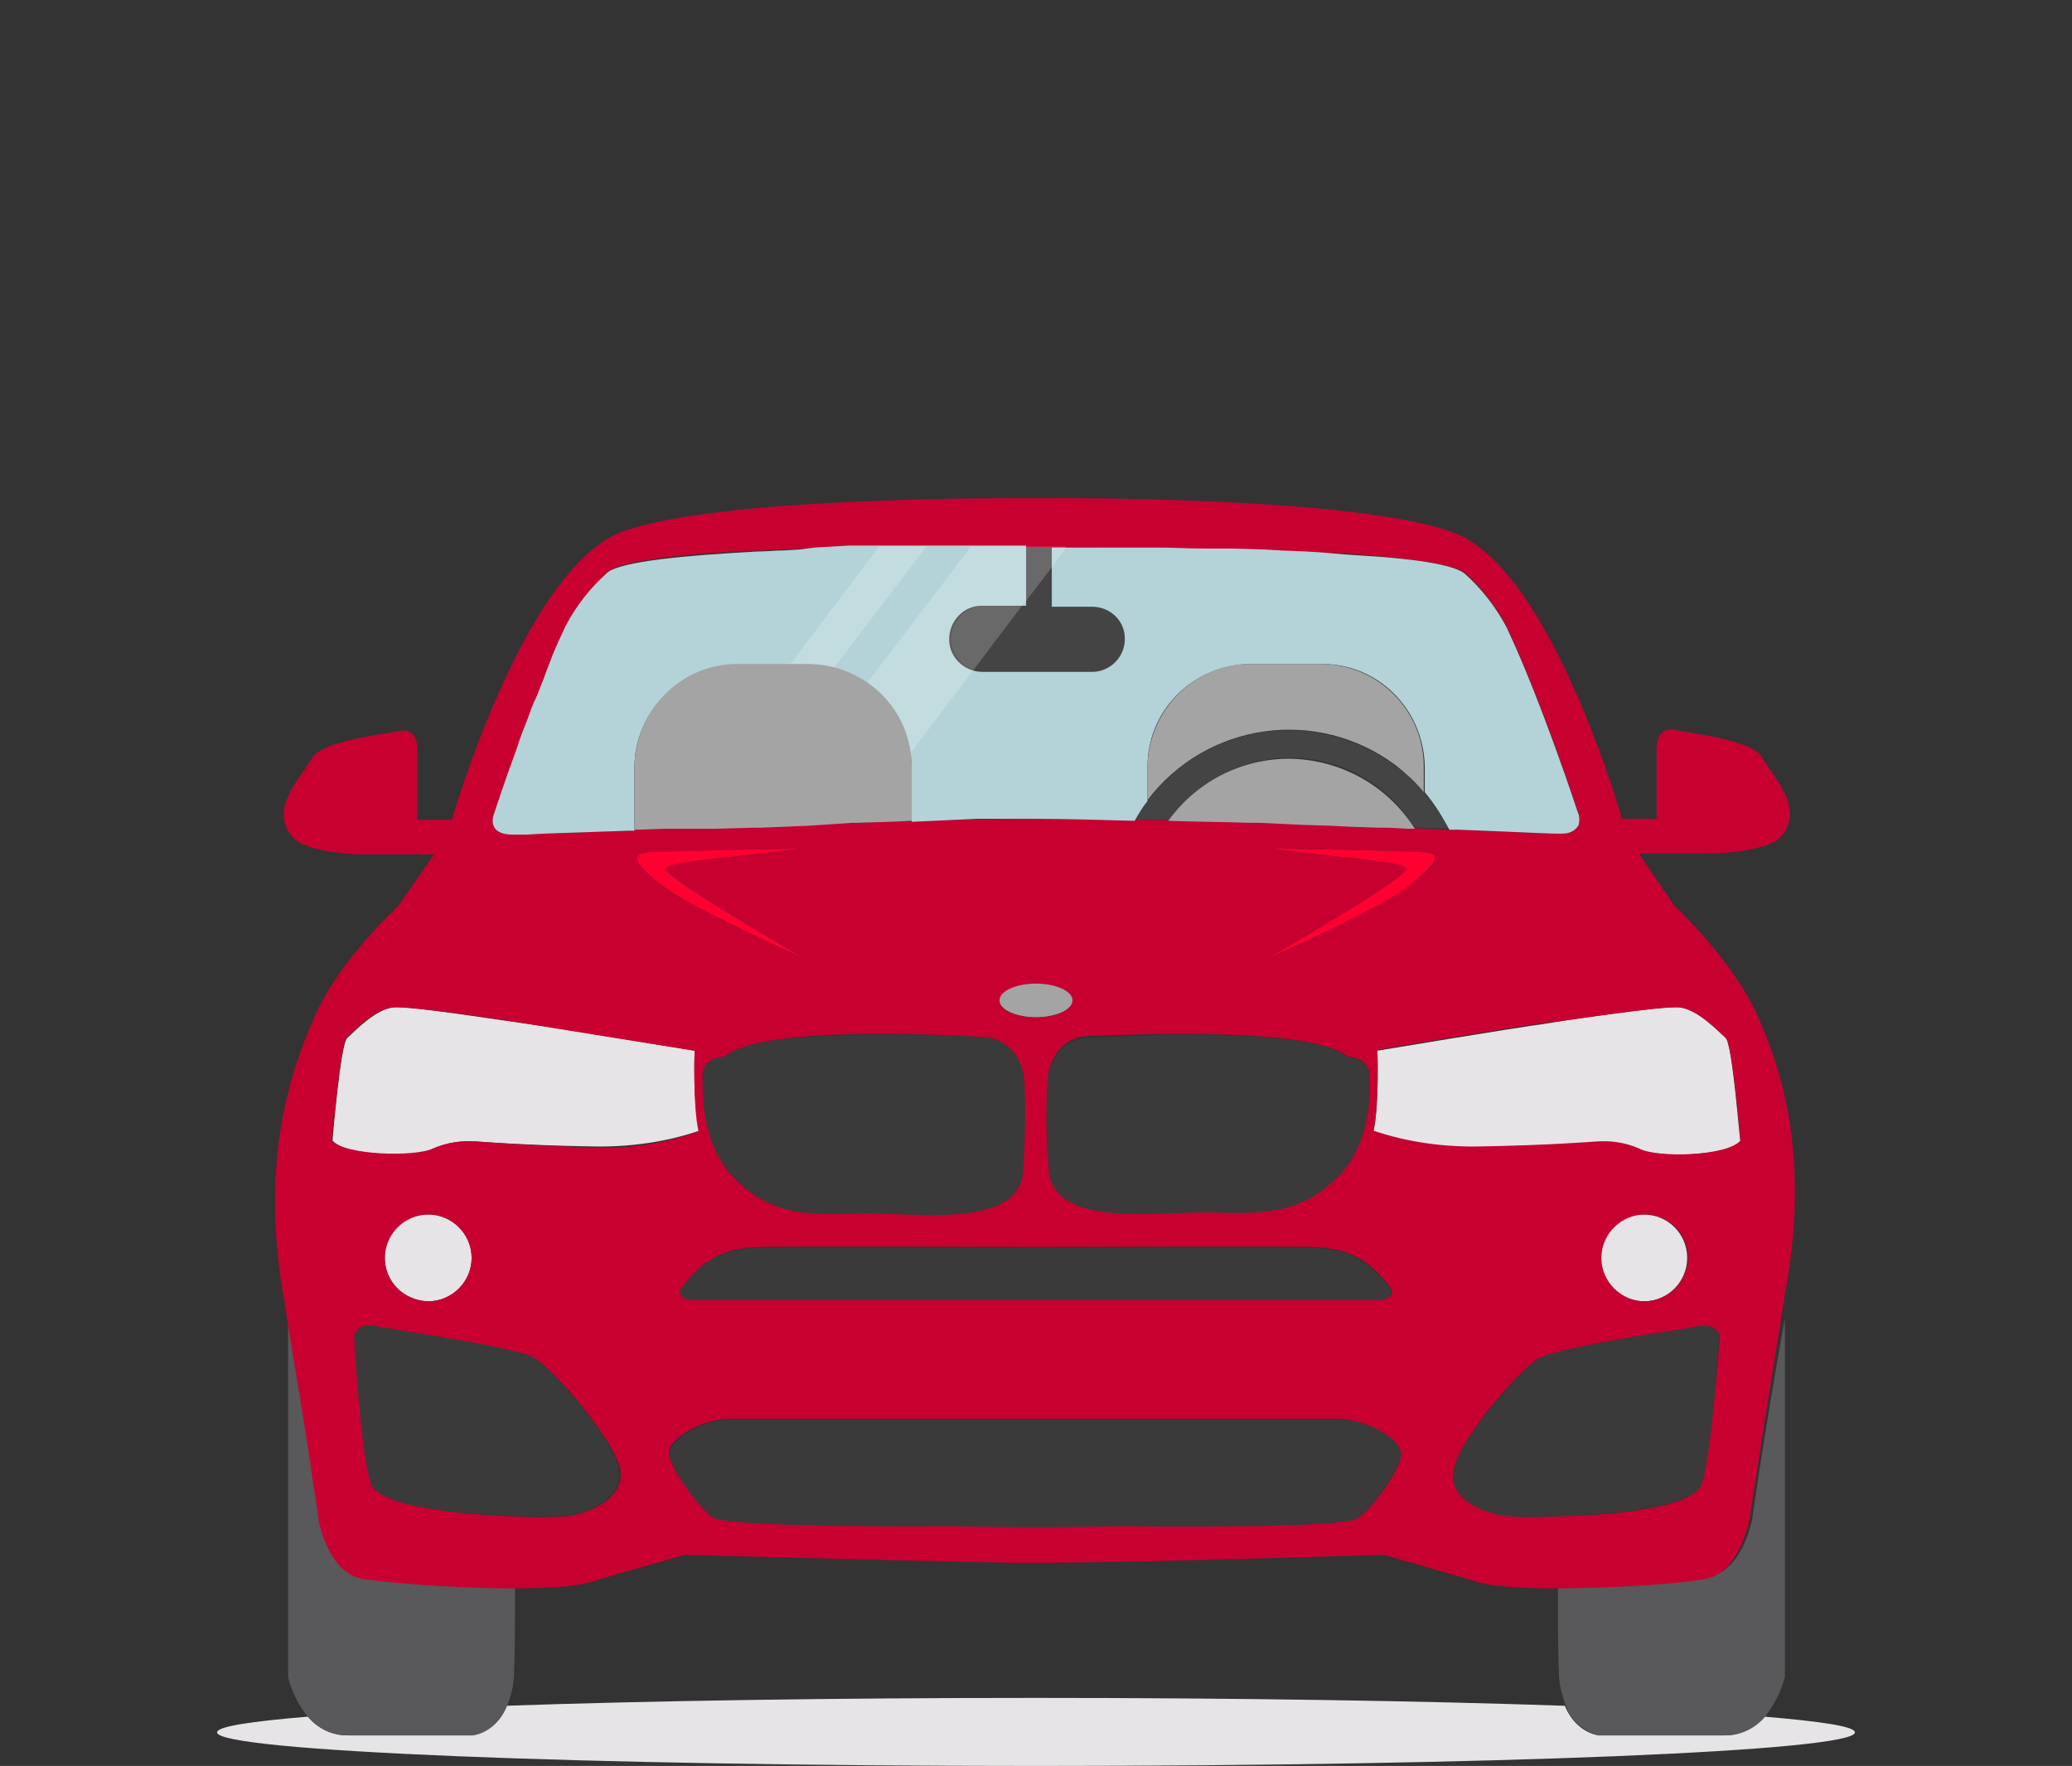
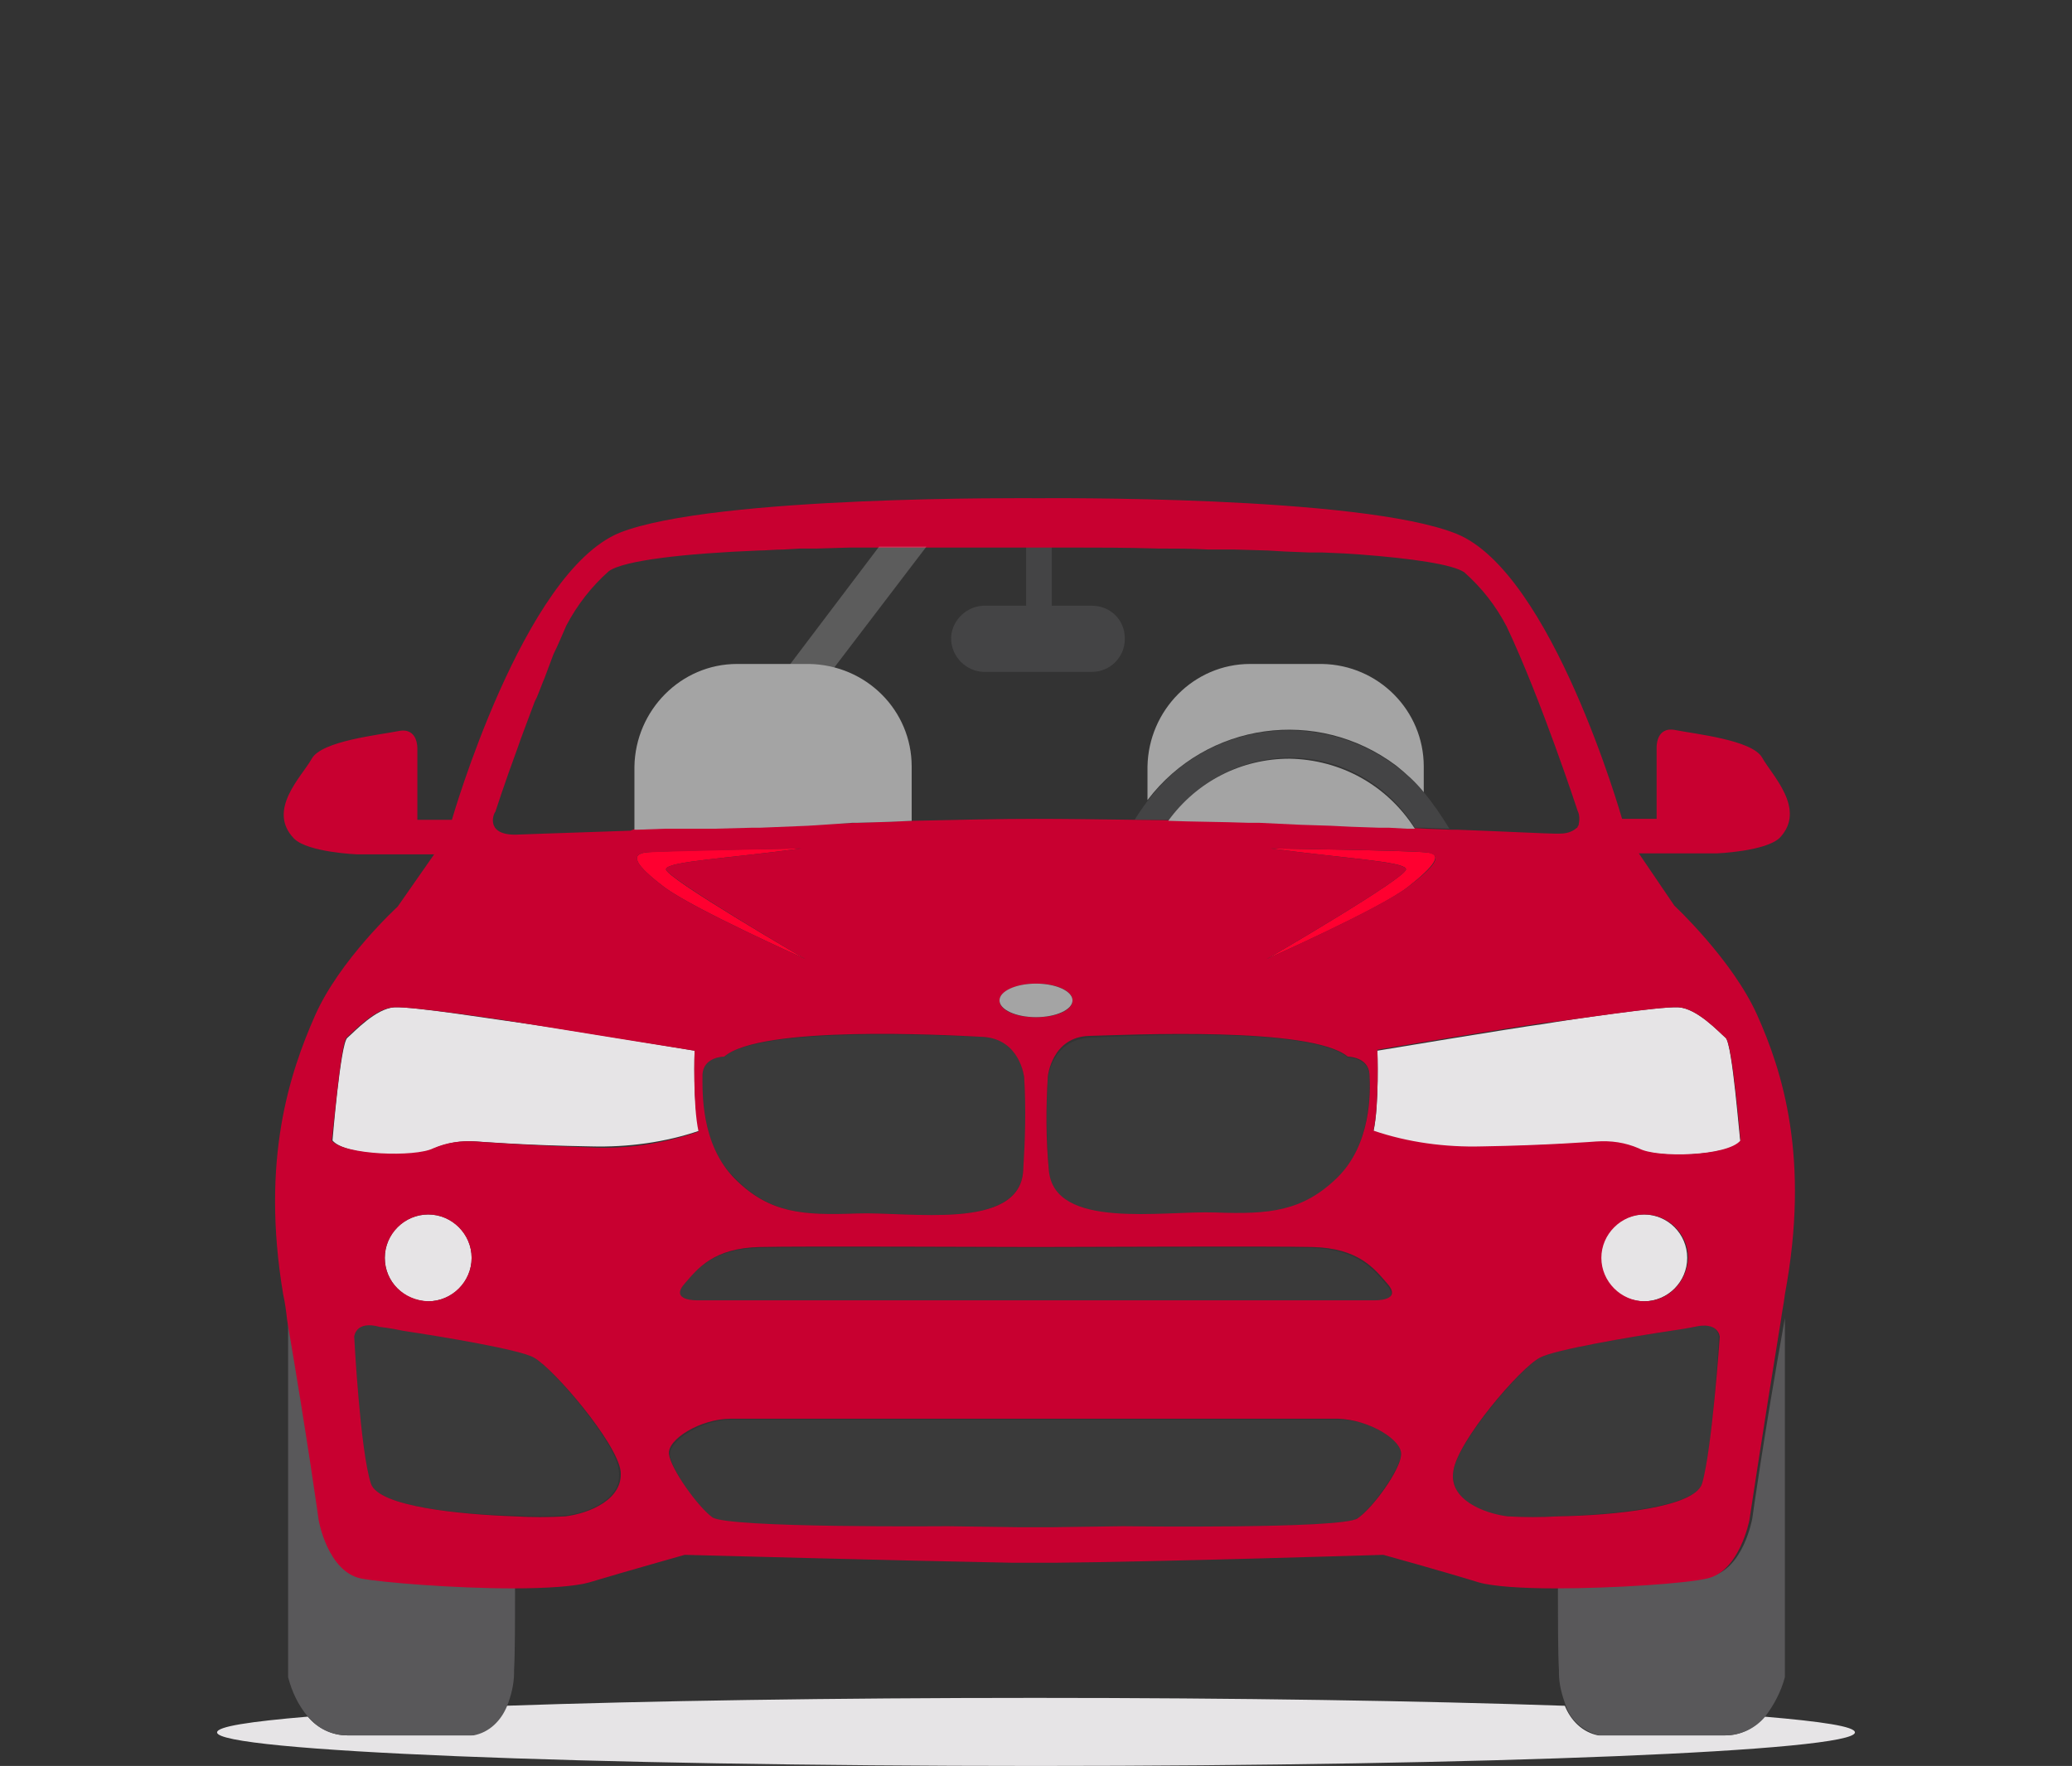
<svg xmlns="http://www.w3.org/2000/svg" version="1.1" id="b92d5df0-4668-44d8-aebb-2e268d700a4b" x="0px" y="0px" viewBox="0 0 210 179" style="enable-background:new 0 0 210 179;" xml:space="preserve">
  <rect x="0" y="0" width="210" height="179" fill="#333333" stroke="none" />
  <style type="text/css">
	.st0{fill:none;}
	.st1{fill:#E6E4E6;}
	.st2{fill:#59585A;}
	.st3{fill:#3A3A3A;}
	.st4{fill:#FF0030;}
	.st5{fill:#444445;}
	.st6{fill:#C80030;}
	.st7{fill:#B3D3D8;}
	.st8{opacity:0.2;fill:#FFFFFF;enable-background:new    ;}
	.st9{fill:#A4A4A4;}
</style>
  <title>X4</title>
  <rect class="st0" width="210" height="179" />
  <g>
    <path class="st1" d="M178.8,174c-1,1.2-2.4,1.9-4,1.9h-12.8c-1.6-0.3-2.8-1.5-3.4-3c-14.5-0.5-33.2-0.8-53.7-0.8   s-39.2,0.3-53.7,0.8c-0.5,1.5-1.8,2.6-3.4,3H35.2c-1.5,0-3-0.7-4-1.9c-5.9,0.5-9.2,1-9.2,1.6c0,1.9,37.2,3.4,83,3.4s83-1.5,83-3.4   C188,175,184.7,174.5,178.8,174z" />
    <path class="st2" d="M32.4,153.9c0,0-1.2-8-3.2-20.3V170c0.4,1.5,1,2.8,2,4c1,1.2,2.4,1.9,4,1.9h12.8c1.6-0.3,2.8-1.5,3.4-3   c0.4-1,0.7-2.2,0.7-3.3c0-0.1,0-0.2,0-0.3c0.1-1.8,0.1-5,0.1-8.5c-6,0-13.3-0.5-15.4-1C33.4,159.2,32.4,153.9,32.4,153.9z" />
    <path class="st2" d="M177.6,153.9c0,0-0.9,5.2-4.3,5.9c-2.1,0.4-9.4,1-15.4,1c0,3.6,0,6.7,0.1,8.5c0,0.1,0,0.2,0,0.3   c0,1.1,0.3,2.2,0.7,3.3c0.5,1.5,1.8,2.6,3.4,3h12.8c1.5,0,3-0.7,4-1.9c0.9-1.2,1.6-2.5,2-4v-36.4   C178.7,145.9,177.6,153.9,177.6,153.9z" />
    <path class="st1" d="M70.4,106.5c0,0-13.8-2.3-16.8-2.7S41.9,102,40,102.1c-1.9,0.1-4.1,2.5-4.8,3.1c-0.7,0.6-1.5,10.4-1.5,10.4   c1.3,1.6,8.5,1.8,10.3,0.8c1.4-0.6,2.8-0.8,4.3-0.7c0,0,5.1,0.4,11.6,0.5c3.7,0.1,7.5-0.4,11-1.6C70.2,112,70.4,106.5,70.4,106.5z" />
    <path class="st1" d="M174.9,105.2c-0.7-0.6-2.9-3-4.8-3.1c-1.9-0.1-10.7,1.2-13.7,1.7c-3,0.4-16.8,2.7-16.8,2.7s0.2,5.5-0.4,8.2   c3.5,1.2,7.3,1.8,11,1.6c6.5-0.2,11.6-0.5,11.6-0.5c1.5-0.1,2.9,0.1,4.3,0.7c1.8,0.9,9,0.7,10.3-0.8   C176.3,115.6,175.6,105.9,174.9,105.2z" />
    <circle class="st1" cx="43.4" cy="127.5" r="4.4" />
    <circle class="st1" cx="166.6" cy="127.5" r="4.4" />
    <path class="st3" d="M86.8,123c5.4-0.2,16.4,1.8,16.9-4.3c0.3-3.2,0.3-6.3,0.1-9.5c0,0-0.4-4-4.2-4.1c-3.8-0.1-22.5-1.1-26.2,2   c0,0-2.2,0-2.2,1.8c-0.1,1.8-0.3,7.1,3.3,10.5C78,123,81.4,123.2,86.8,123z" />
    <path class="st3" d="M123.2,123c5.4,0.2,8.8,0,12.3-3.5c3.5-3.5,3.3-8.8,3.3-10.5c-0.1-1.8-2.2-1.8-2.2-1.8   c-3.7-3.2-22.4-2.2-26.2-2c-3.8,0.2-4.2,4.1-4.2,4.1c-0.2,3.2-0.1,6.3,0.1,9.5C106.7,124.8,117.8,122.8,123.2,123z" />
    <path class="st3" d="M54,137.5c-1.4-0.8-9.2-2.1-13.2-2.7c-1.4-0.2-2.4-0.4-2.4-0.4c-2.5-0.6-2.6,1-2.6,1s0.6,11.5,1.7,14.9   c0.8,2.4,8.9,3.2,14.6,3.3c1.7,0.1,3.4,0.1,5.1,0c2.4-0.2,6-1.7,5.5-4.6C62.4,146.1,55.9,138.6,54,137.5z" />
    <path class="st3" d="M171.7,134.5c0,0-1,0.1-2.4,0.4c-4,0.6-11.8,1.9-13.2,2.7c-2,1.1-8.4,8.6-8.8,11.5c-0.4,3,3.1,4.4,5.5,4.6   c1.7,0.1,3.4,0.1,5.1,0c5.7-0.2,13.9-1,14.6-3.3c1.1-3.4,1.7-14.9,1.7-14.9S174.1,133.8,171.7,134.5z" />
    <path class="st3" d="M70.7,131.9h68.5c0,0,2.9,0.1,1.3-1.7c-1.3-1.5-2.9-3.6-7.6-3.7c-4.3-0.1-23.8,0-28,0s-23.7-0.1-28,0   c-4.7,0.1-6.3,2.2-7.6,3.7C67.8,132,70.7,131.9,70.7,131.9z" />
    <path class="st3" d="M135.8,143.9H74.2c-3.1,0-6.4,2.1-6.3,3.6c0.2,1.5,2.8,5.3,4.4,6.4c1.5,1.1,23.8,0.9,23.8,0.9l7.1,0.1l0,0h3.5   l0,0l7.1-0.1c0,0,22.3,0.2,23.8-0.9c1.5-1.1,4.2-4.9,4.4-6.4S138.8,143.9,135.8,143.9z" />
    <path class="st4" d="M67.5,88.1C67.6,87.3,74,87,81.2,86c0,0-14,0.2-15.7,0.4s-1.1,1.3,1.8,3.5s14.3,7.3,14.3,7.3   S67.3,88.9,67.5,88.1z" />
    <path class="st4" d="M144.5,86.4c-1.8-0.2-15.7-0.4-15.7-0.4c7.2,1,13.6,1.3,13.7,2.1c0.2,0.8-14.1,9.1-14.1,9.1s11.5-5.1,14.3-7.3   S146.3,86.5,144.5,86.4z" />
    <path class="st5" d="M144.3,80.3c-6.5-7.5-17.8-8.4-25.3-2c-1.6,1.4-2.9,3-4,4.8h1.3l2.2,0c2.8-3.9,7.4-6.3,12.2-6.3h0.1   c5.1,0,9.9,2.7,12.6,7.1l0.9,0h0.1l2.5,0.1C146.1,82.7,145.3,81.5,144.3,80.3z" />
    <path class="st5" d="M110.7,61.4h-4.1v-6H104v6h-4.4c-1.8,0.1-3.3,1.7-3.2,3.5c0.1,1.7,1.5,3.1,3.2,3.2h11.1c1.8,0,3.3-1.5,3.3-3.3   v-0.1C114,62.8,112.5,61.4,110.7,61.4C110.7,61.4,110.7,61.4,110.7,61.4z" />
    <path class="st6" d="M178.1,102.9c-2.5-5.6-8.4-11.1-8.4-11.1l-3.6-5.3h7.9c0,0,5-0.2,6.4-1.6c2.7-2.9-0.8-6.3-1.8-8.1   s-6.8-2.4-8.8-2.8c-2-0.4-1.9,1.8-1.9,1.8v7.2h-3.5c0,0-7.1-25-16.8-28.9s-41.7-3.6-42.4-3.6s-32.8-0.3-42.4,3.5   C53,58,45.8,83.1,45.8,83.1h-3.5v-7.2c0,0,0.1-2.2-1.9-1.8c-2,0.4-7.8,1-8.8,2.8c-1,1.8-4.6,5.2-1.8,8.1c1.4,1.4,6.4,1.6,6.4,1.6   H44l-3.7,5.3c0,0-5.9,5.4-8.4,11.1s-5.5,14.5-3.2,28.2c0.2,0.9,0.3,1.7,0.4,2.6c2.1,12.3,3.2,20.3,3.2,20.3s0.9,5.2,4.3,5.9   c2.1,0.4,9.4,1,15.4,1c3.4,0,6.3-0.2,7.7-0.6c4-1.2,9.7-2.8,9.7-2.8s22.2,0.6,33.1,0.8h0.2c0.6,0,1.3,0,2.1,0h2.1   c0.1,0,0.1,0,0.2,0c10.8-0.1,33.1-0.8,33.1-0.8s5.8,1.6,9.7,2.8c1.4,0.4,4.4,0.6,7.7,0.6c6,0,13.3-0.5,15.4-1   c3.3-0.7,4.3-5.9,4.3-5.9s1.2-8,3.2-20.3c0.1-0.8,0.3-1.7,0.4-2.6C183.5,117.3,180.6,108.5,178.1,102.9z M166.7,131.9   c-2.4,0-4.4-2-4.4-4.4c0-2.4,2-4.4,4.4-4.4c2.4,0,4.4,2,4.4,4.4l0,0C171,129.9,169.1,131.9,166.7,131.9z M170.1,102.1   c1.9,0.1,4.1,2.5,4.8,3.1s1.5,10.4,1.5,10.4c-1.3,1.6-8.5,1.8-10.3,0.8c-1.4-0.6-2.8-0.8-4.3-0.7c0,0-5.1,0.4-11.6,0.5   c-3.7,0.1-7.5-0.4-11-1.6c0.6-2.7,0.4-8.2,0.4-8.2s13.8-2.3,16.8-2.7C159.3,103.4,168.1,102,170.1,102.1L170.1,102.1z M81.6,97.2   c0,0-11.4-5.1-14.3-7.3s-3.5-3.3-1.8-3.5c1.8-0.1,15.7-0.4,15.7-0.4c-7.2,1-13.6,1.3-13.7,2.1S81.6,97.2,81.6,97.2z M71.2,108.9   c0.1-1.8,2.2-1.8,2.2-1.8c3.7-3.2,22.4-2.2,26.2-2c3.8,0.2,4.2,4.1,4.2,4.1c0.2,3.2,0.1,6.3-0.1,9.5c-0.4,6.1-11.5,4.1-16.9,4.3   c-5.4,0.2-8.8,0-12.3-3.5C71,116,71.2,110.7,71.2,108.9z M128.8,86c0,0,14,0.2,15.7,0.4c1.8,0.2,1.1,1.3-1.8,3.5   c-2.9,2.2-14.3,7.3-14.3,7.3s14.3-8.3,14.1-9.1S136,87,128.8,86L128.8,86z M136.6,107.1c0,0,2.1,0,2.2,1.8   c0.1,1.8,0.2,7.1-3.3,10.5s-6.9,3.7-12.3,3.5c-5.4-0.2-16.4,1.8-16.9-4.3c-0.3-3.2-0.3-6.3-0.1-9.5c0,0,0.4-4,4.2-4.1   S132.9,104,136.6,107.1L136.6,107.1z M105,103.1c-2.1,0-3.7-0.7-3.7-1.7c0-0.9,1.7-1.7,3.7-1.7s3.7,0.7,3.7,1.7   C108.7,102.4,107.1,103.1,105,103.1z M77,126.4c4.3-0.1,23.8,0,28,0s23.7-0.1,28,0c4.7,0.1,6.3,2.2,7.6,3.7   c1.6,1.8-1.3,1.7-1.3,1.7H70.7c0,0-2.9,0.1-1.3-1.7C70.7,128.6,72.3,126.5,77,126.4z M50.2,82.3c0,0,0.9-2.8,2.3-6.6   c0.3-0.9,0.7-1.9,1.1-3l0.6-1.6l0.2-0.4c0.3-0.7,0.5-1.3,0.8-2l0.6-1.6l0.3-0.8c0.5-1,0.9-2,1.3-2.9c1.1-2.1,2.6-4,4.3-5.5   c1.5-1.1,7.7-1.8,15.2-2.1c0.8,0,1.6-0.1,2.5-0.1l1.7-0.1l1.7,0l3.4-0.1l2.6,0l2.5,0h0.4h2.4l0,0l5.3,0h8.9c2.7,0,5.8,0,9.1,0.1   c1.7,0,3.3,0,5.1,0.1h0.9l1.7,0l3.4,0.1l1.7,0.1l2.5,0.1L134,56l2.3,0.1l1.5,0.1c5.3,0.4,9.4,1,10.6,1.8c1.8,1.6,3.2,3.4,4.3,5.5   c3.5,7.4,7.2,18.7,7.2,18.7c0.2,0.4,0.2,0.9,0.1,1.4c0,0.1-0.1,0.1-0.1,0.2c0,0.1-0.1,0.1-0.2,0.2c-0.5,0.4-1.1,0.5-1.7,0.5h-0.3   c-0.9,0-4.7-0.2-10-0.4H147l-2.5-0.1l-1.8-0.1l-1.9-0.1l-1-0.1l-2.9-0.1l-2-0.1l-3.1-0.1l-2.1-0.1l-2.1-0.1h-1.1   C118.8,83.2,111,83,105,83c-3.7,0-8,0.1-12.6,0.2l-5.5,0.2l-5,0.2l0,0l-4.9,0.2h-0.8l-3.8,0.1l-1.2,0h-1.2h-0.2h-1h-0.1l-1.1,0   L64.7,84h-0.3l-0.5,0.2l-8.8,0.3l-2.8,0.1H52C49.1,84.5,50.1,82.3,50.2,82.3L50.2,82.3z M35.1,105.2c0.7-0.6,2.9-3,4.8-3.1   c1.9-0.1,10.7,1.2,13.7,1.7s16.8,2.7,16.8,2.7s-0.2,5.5,0.4,8.2c-3.5,1.2-7.3,1.8-11,1.6c-6.5-0.2-11.6-0.6-11.6-0.6   c-1.5-0.1-2.9,0.1-4.3,0.7c-1.8,0.9-9,0.7-10.3-0.8C33.7,115.6,34.5,105.9,35.1,105.2L35.1,105.2z M39,127.5c0-2.4,2-4.4,4.4-4.4   c2.4,0,4.4,2,4.4,4.4c0,2.4-2,4.4-4.4,4.4c0,0,0,0,0,0l0,0C40.9,131.8,39,129.9,39,127.5L39,127.5z M57.3,153.7   c-1.7,0.1-3.4,0.1-5.1,0c-5.7-0.2-13.8-1-14.6-3.3c-1.1-3.3-1.7-14.9-1.7-14.9s0.1-1.7,2.6-1c0,0,1,0.1,2.4,0.4   c4,0.6,11.8,1.9,13.2,2.7c2,1.1,8.4,8.6,8.8,11.5C63.2,152,59.7,153.4,57.3,153.7z M142,147.5c-0.1,1.5-2.8,5.3-4.4,6.4   c-1.5,1.1-23.8,0.8-23.8,0.8l-7.1,0.1l0,0h-3.5l0,0l-7.1-0.1c0,0-22.3,0.2-23.9-0.9c-1.5-1.1-4.2-4.9-4.4-6.4   c-0.2-1.5,3.2-3.6,6.3-3.6h61.5C138.8,143.9,142.2,146,142,147.5L142,147.5z M172.5,150.4c-0.8,2.4-8.9,3.2-14.6,3.3   c-1.7,0.1-3.4,0.1-5.1,0c-2.4-0.3-6-1.7-5.5-4.6c0.4-3,6.8-10.5,8.8-11.5c1.5-0.8,9.2-2.1,13.2-2.7c1.4-0.2,2.4-0.4,2.4-0.4   c2.5-0.6,2.6,1,2.6,1S173.5,147.1,172.5,150.4L172.5,150.4z" />
-     <path class="st7" d="M159.9,82.3c0,0-3.7-11.3-7.2-18.7c-1.1-2.1-2.6-4-4.3-5.5c-1.2-0.9-5.3-1.5-10.6-1.8l-1.5-0.1L134,56   l-1.6-0.1l-2.5-0.1l-1.7-0.1l-3.4-0.1l-1.7,0h-0.9c-1.7,0-3.4-0.1-5.1-0.1h-1.2h-4.7h-4.6v6h4.1c1.8,0,3.3,1.4,3.3,3.2c0,0,0,0,0,0   v0.1c0,1.8-1.5,3.3-3.3,3.3H99.6c-1.8,0-3.4-1.4-3.4-3.3c0-1.8,1.4-3.4,3.3-3.4h4.5v-6.1h-5.6c-1.4,0-2.9,0-4.5,0l0,0h-2.4h-1.3   h-0.9h-0.2l0,0h-0.5l-2.6,0l-3.4,0.2L81,55.7l-1.7,0.1c-0.8,0-1.6,0.1-2.5,0.1c-7.5,0.4-13.7,1-15.2,2.1c-1.8,1.6-3.2,3.4-4.3,5.5   c-0.4,0.9-0.9,1.9-1.3,2.9l-0.3,0.8c-0.2,0.5-0.4,1-0.6,1.6c-0.3,0.7-0.5,1.3-0.8,2l-0.2,0.4c-0.2,0.5-0.4,1-0.6,1.6   c-0.4,1-0.8,2-1.1,3c-1.4,3.8-2.3,6.6-2.3,6.6s-1,2.2,1.9,2.2h0.3h1l1.8-0.1l8.7-0.3h0.5v-6.4c0-5.7,4.7-10.3,10.4-10.4h7.3   c5.7,0,10.3,4.7,10.4,10.4v5.5L99,83h1.6h0.8l3.6,0c3,0,6.4,0.1,10,0.2c0.4-0.7,0.8-1.4,1.3-2v-3.5c0-5.7,4.6-10.3,10.4-10.4h7.3   c5.7,0,10.3,4.6,10.4,10.4v2.6c1,1.2,1.8,2.5,2.5,3.8h0.1h0.8c5.3,0.2,9.1,0.4,9.9,0.4h0.3c0.1,0,0.2,0,0.3,0   c0.5,0,0.9-0.1,1.3-0.4c0,0,0.1-0.1,0.1-0.1c0.1-0.1,0.1-0.1,0.2-0.2c0-0.1,0.1-0.1,0.1-0.2C160.1,83.2,160.1,82.7,159.9,82.3z" />
-     <path class="st8" d="M108.1,55.4h-9.7L87.9,69.2l-11,14.5l4.9-0.2l0,0l4.9-0.1h0.2l5.4-7.1l6.3-8.3l4.9-6.5l0.5-0.6l2.6-3.4   L108.1,55.4L108.1,55.4z" />
    <path class="st8" d="M93.9,55.4L93.9,55.4h-2.4h0l-2.4,0l-9,11.9L67.5,83.9h1.1h0.1h0.6h0.5h0.2l2.4-0.1l12.2-16.2L93.9,55.4z" />
    <path class="st9" d="M92.4,77.7c0-5.7-4.6-10.3-10.4-10.4h-7.3c-5.7,0-10.3,4.7-10.4,10.4v6.4h0.3l2.8-0.1h1.1h0.1h0.6h0.5H70h1.2   l1.2,0l3.8-0.1H77l4.9-0.2l0,0l4.5-0.3h0.5l3.3-0.1l2.2-0.1L92.4,77.7z" />
    <path class="st9" d="M130.7,76.9L130.7,76.9c-4.9,0-9.4,2.3-12.3,6.3c2.6,0.1,5.4,0.1,8.1,0.2h1.1l2.1,0.1l2.1,0.1l3.1,0.1l2,0.1   l2.9,0.1h1l1.8,0.1h0.8C140.6,79.6,135.9,77,130.7,76.9z" />
    <path class="st9" d="M134,67.3h-7.3c-5.7,0-10.3,4.7-10.4,10.4v3.4c6-7.9,17.2-9.5,25.2-3.5c1,0.8,2,1.7,2.8,2.7v-2.6   C144.3,72,139.7,67.4,134,67.3z" />
    <ellipse class="st9" cx="105" cy="101.4" rx="3.7" ry="1.7" />
  </g>
</svg>